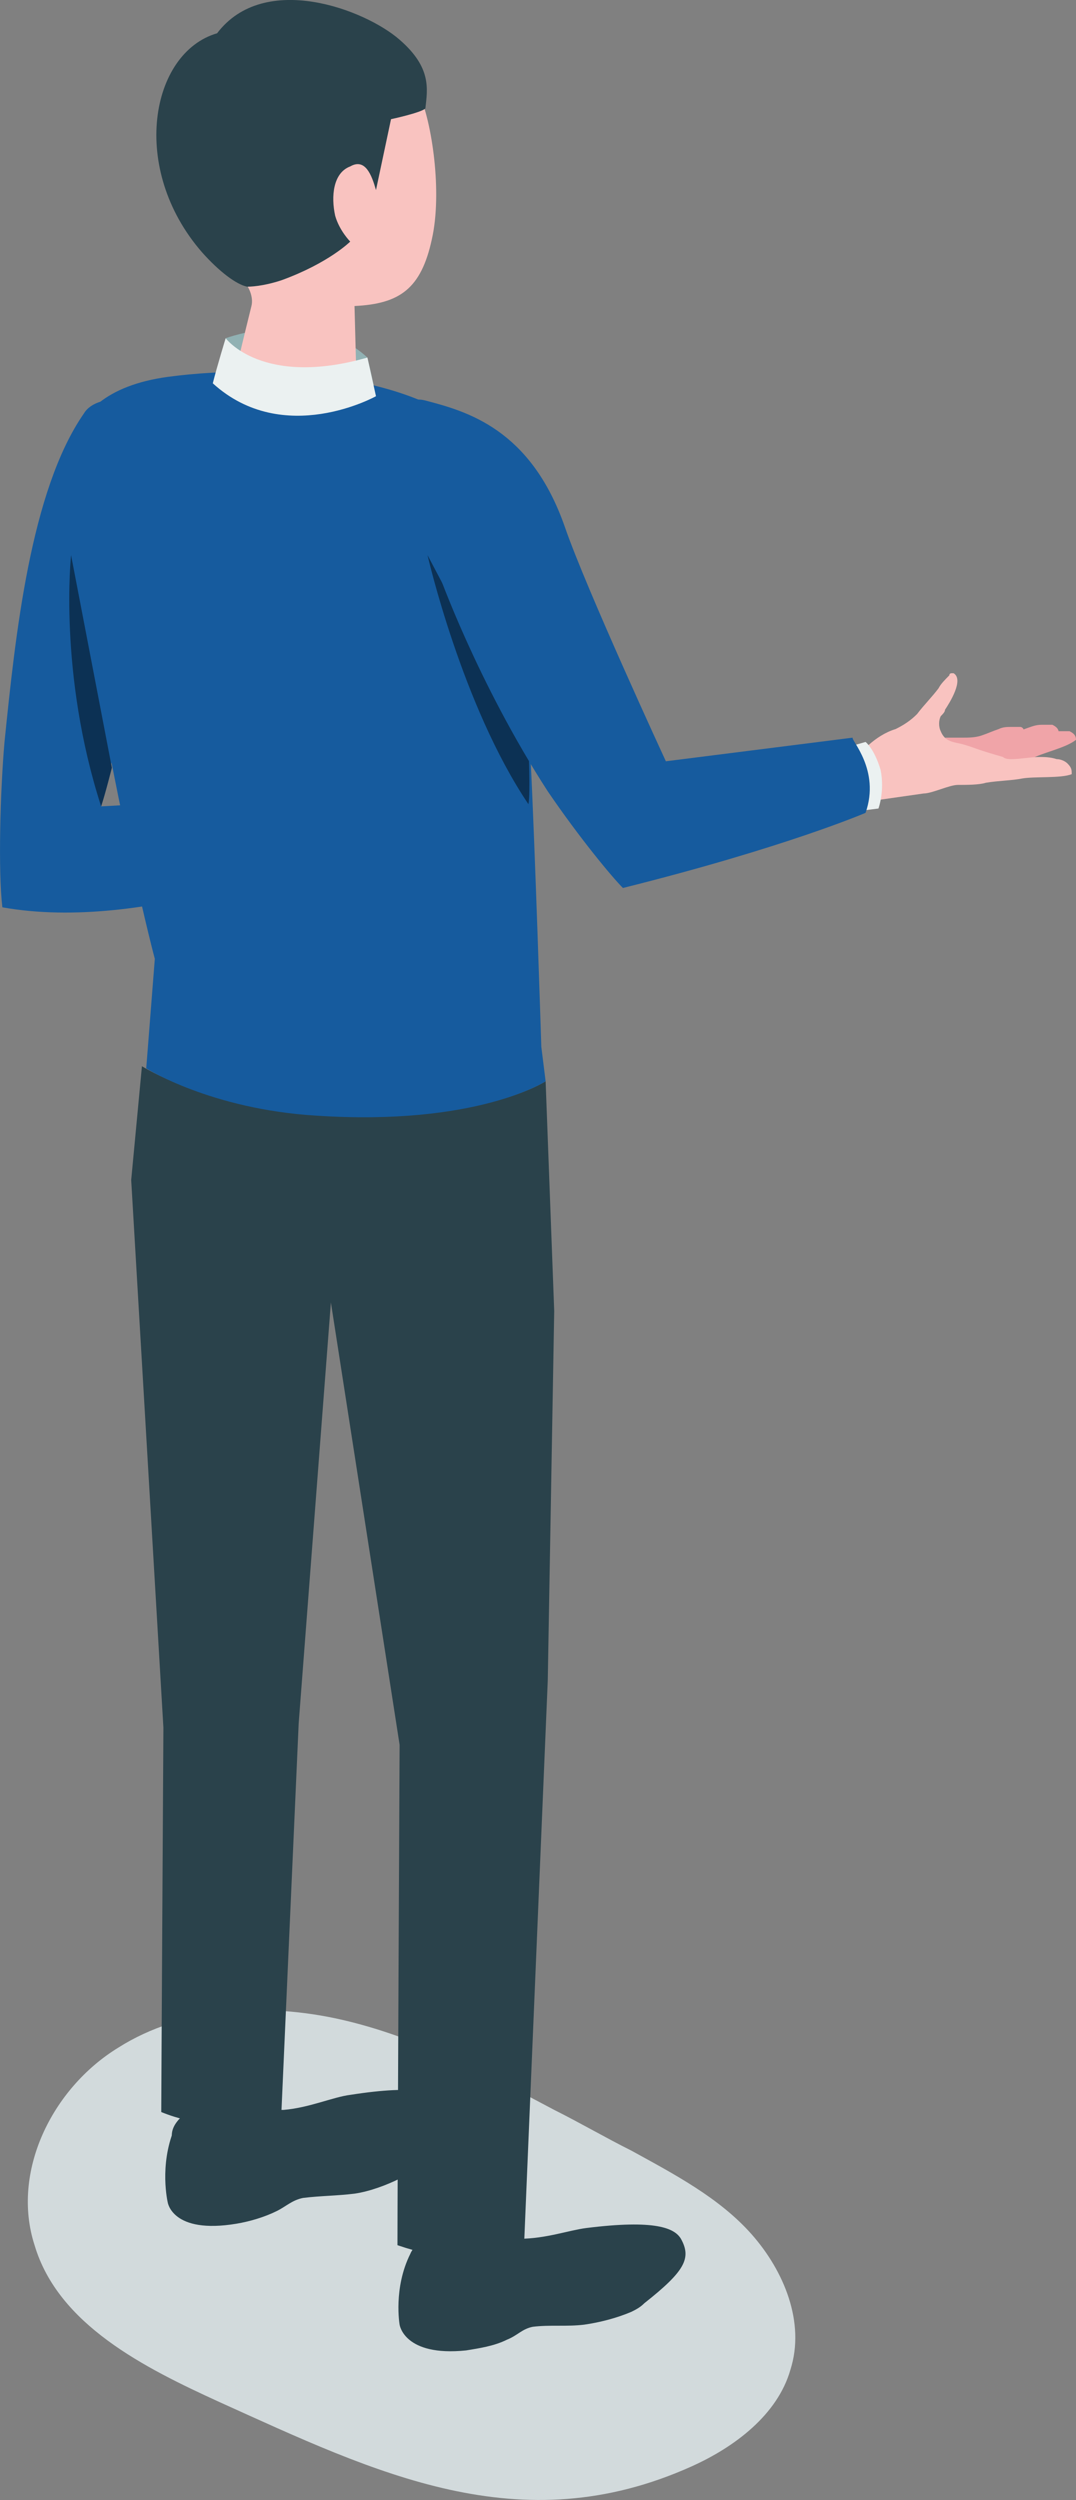
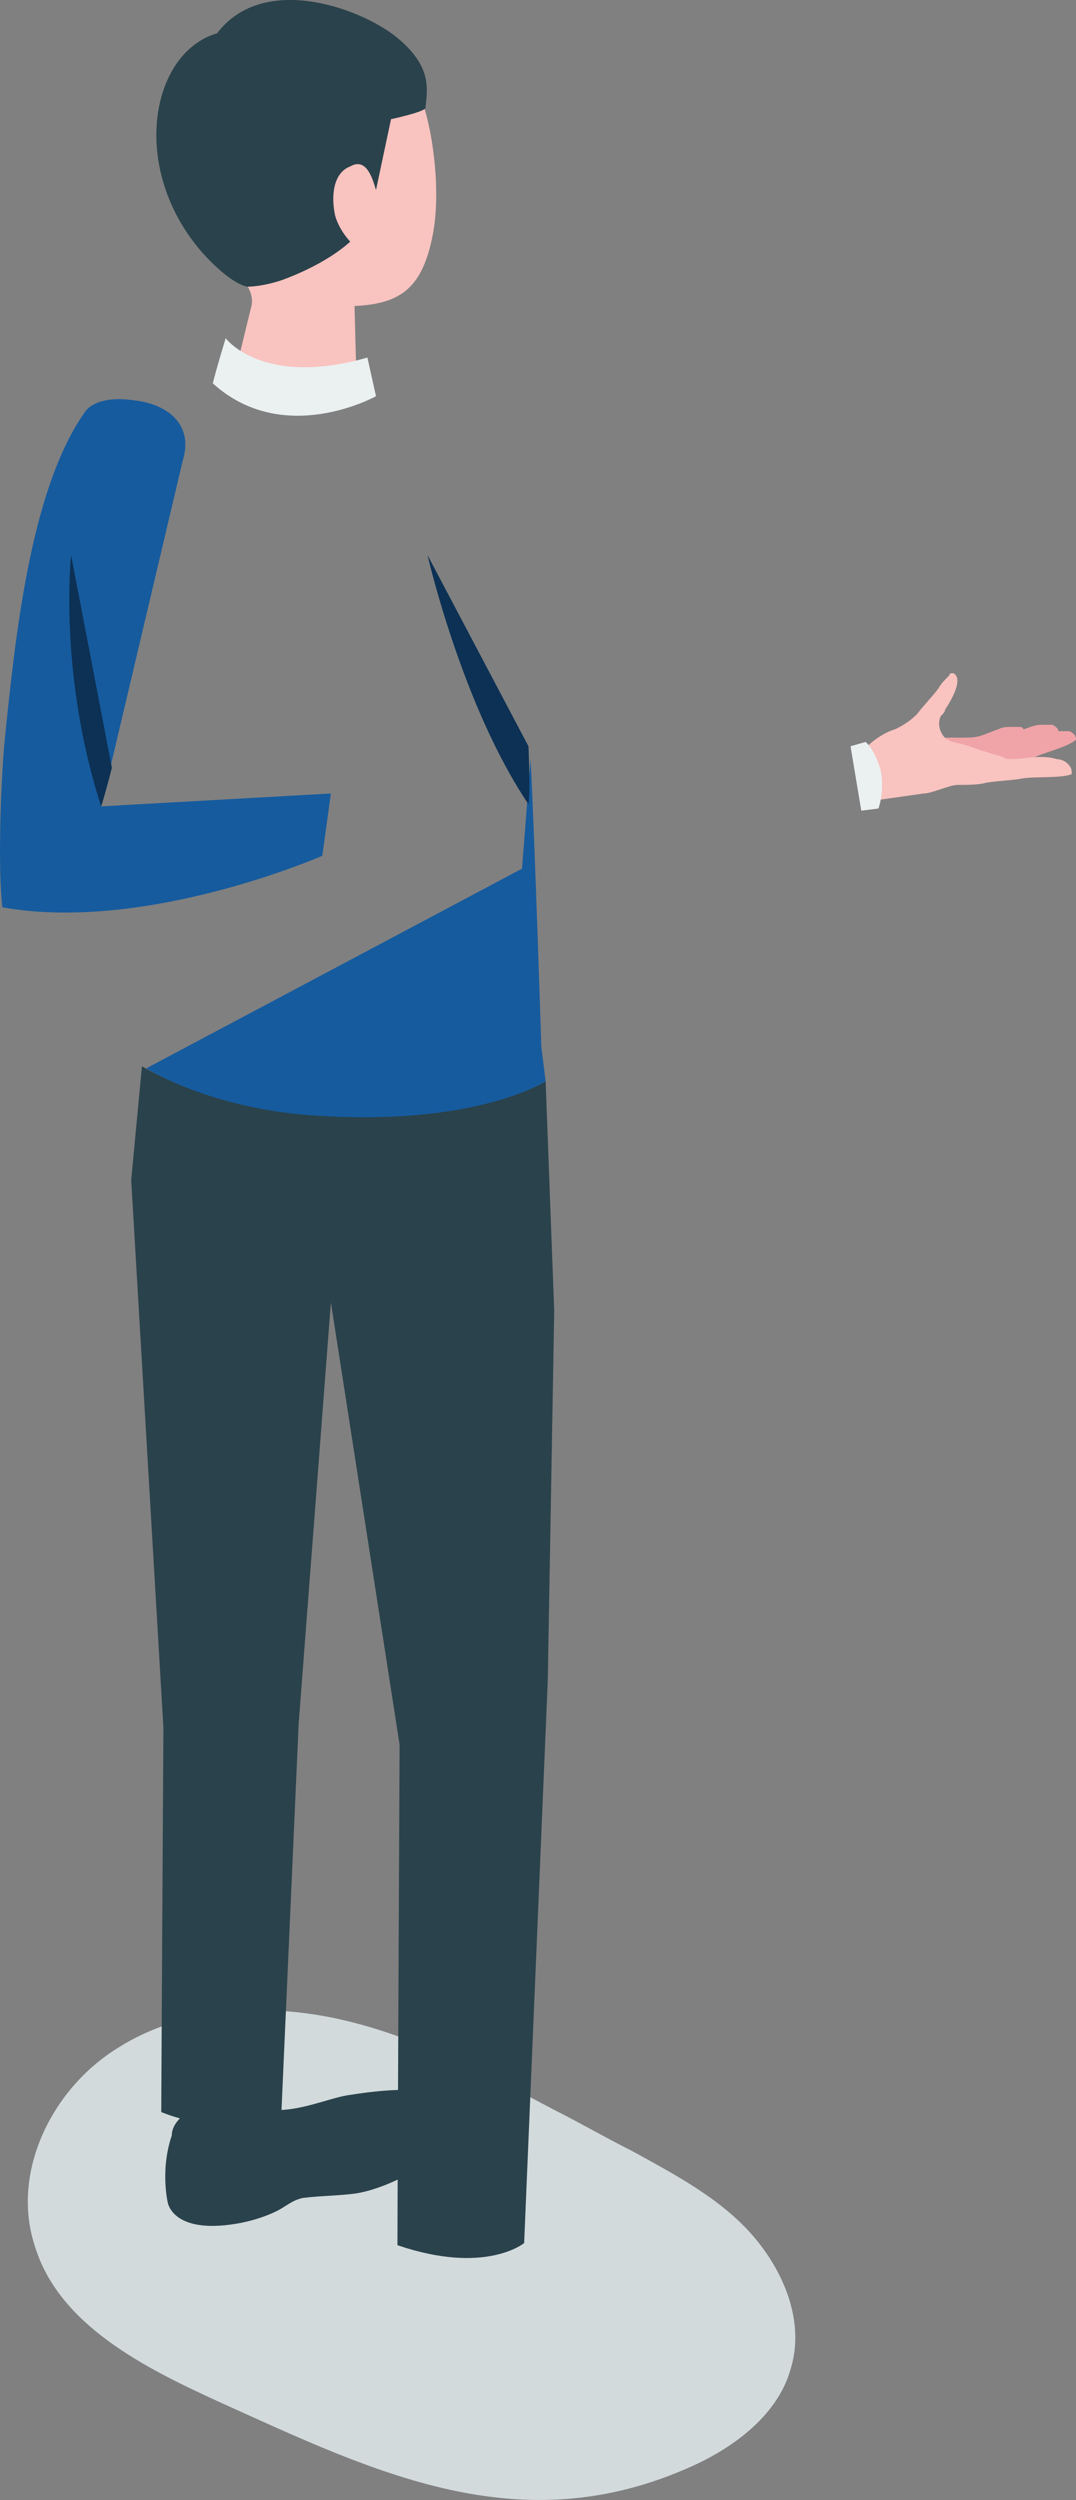
<svg xmlns="http://www.w3.org/2000/svg" viewBox="0 0 50.11 116.42">
  <rect x="0" y="0" width="50.11" height="116.42" fill="#808080" stroke="none" />
  <defs>
    <style>.d{fill:#f9c3c0;}.e{fill:#ebf1f1;}.f{fill:#f0a4a8;}.g{fill:#91b1b3;}.h{fill:#d2dadc;}.i{fill:#165b9e;}.j{fill:#0c3154;}.k{fill:#2a424b;}</style>
  </defs>
  <g id="a" />
  <g id="b">
    <g id="c">
      <g>
        <path class="h" d="M10.21,111.85c-3.5-1.6-7.5-3.6-8.6-7.3-1.1-3.4,.8-7.3,3.9-9.2,3-1.9,6.9-2.1,10.4-1.3,3.5,.8,6.7,2.5,9.9,4.2,1.2,.6,2.4,1.3,3.6,1.9,2,1.1,4.1,2.2,5.6,3.9,1.5,1.7,2.5,4.1,1.8,6.3-.6,2.1-2.6,3.6-4.6,4.5-8,3.6-14.7,.3-22-3Z" />
        <g>
-           <path class="g" d="M10.51,15.75s4-1.5,6.6,.9c.2,.8,.4,1.8,.4,1.8,0,0-3.8,2.3-7.7-.2,.2-.7,.7-2.5,.7-2.5Z" />
          <g>
            <path class="f" d="M45.01,34.85h1.1c.5,0,.8,.1,1.3-.1,.4-.1,.7-.3,1.1-.5,.3-.1,.5-.2,.8-.2h.5c.2,.1,.3,.2,.3,.4-.5,.4-1.6,.6-2.1,.9q-1.2,.6-1.9,.8l-1.1-1.3Z" />
            <path class="f" d="M44.21,34.55h1.1c.5,0,.8,.1,1.3-.1,.4-.1,.7-.3,1.1-.5,.3-.1,.5-.2,.8-.2h.5c.2,.1,.3,.2,.3,.4-.5,.4-1.6,.6-2.1,.9q-1.2,.6-1.9,.8l-1.1-1.3Z" />
            <path class="f" d="M44.01,34.35h.8c.3,0,.6,0,.9-.1,.3-.1,.5-.2,.8-.3,.2-.1,.4-.1,.6-.1h.4c.1,0,.2,.1,.2,.3-.3,.3-1.1,.4-1.5,.6-.9,.4-.8,.5-1.3,.6l-.9-1Z" />
            <path class="d" d="M40.21,37.35l2.8-.4c.4,0,1.2-.4,1.6-.4s1,0,1.3-.1c.6-.1,1.2-.1,1.7-.2,.6-.1,1.8,0,2.3-.2,0-.2,0-.3-.2-.5-.1-.1-.3-.2-.5-.2-.3-.1-.6-.1-.8-.1-.4,0-.9,.1-1.3,.1-.1,0-.3,0-.4-.1-1.4-.4-1.2-.4-1.9-.6-.4-.1-.8-.1-1-.6-.1-.2-.1-.5,0-.7,.1-.1,.2-.2,.2-.3,.2-.3,.9-1.4,.4-1.7h-.1s-.1,0-.1,.1c-.2,.2-.4,.4-.5,.6-.3,.4-.7,.8-1,1.2h0c-.3,.3-.6,.5-1,.7-1,.3-1.7,1.2-1.7,1.2l.2,2.2Z" />
          </g>
          <path class="e" d="M40.11,37.75l.8-.1s.3-.8,.1-1.8c-.3-1-.7-1.3-.7-1.3l-.7,.2,.5,3Z" />
          <path class="i" d="M15.41,36.95l-10.7,.6,3.8-16.1c.5-1.6-.6-2.6-2.2-2.8-1.3-.2-2.1,.1-2.4,.6C1.41,22.85,.71,29.65,.21,34.55c-.2,2.3-.3,6-.1,7.7,6.7,1.2,14.9-2.4,14.9-2.4l.4-2.9Z" />
          <g>
            <path class="k" d="M8.11,99.15c-.7,1.7-.3,3.4-.3,3.4,0,0,.2,1.5,3.2,1,.6-.1,1.3-.3,1.9-.6,.4-.2,.7-.5,1.2-.6,.8-.1,1.6-.1,2.4-.2,.7-.1,1.5-.4,2.1-.7,.2-.1,.4-.2,.6-.4,1.8-1.5,2.1-2.2,1.5-3.1-.4-.5-1.2-.9-4.4-.4-.8,.1-1.9,.6-3.1,.7-.4,0-.8,0-1.2-.2-.5-.2-1.1-.3-1.8-.1-1.2,.1-2,.6-2.1,1.2Z" />
            <path class="k" d="M8.01,99.55c-.1-.7,.7-1.4,2-1.7,1.2-.2,2.3,.1,2.5,.8,.1,.7-.7,1.4-2,1.7-1.2,.2-2.3-.2-2.5-.8Z" />
          </g>
          <g>
-             <path class="k" d="M19.11,104.95c-.8,1.6-.5,3.3-.5,3.3,0,0,.2,1.5,3.1,1.2,.6-.1,1.3-.2,1.9-.5,.5-.2,.7-.5,1.2-.6,.8-.1,1.6,0,2.4-.1,.7-.1,1.5-.3,2.2-.6,.2-.1,.4-.2,.6-.4,1.9-1.5,2.2-2.1,1.7-3-.3-.5-1.2-.9-4.4-.5-.8,.1-1.9,.5-3.1,.5-.4,0-.8-.1-1.2-.3-.5-.2-1.1-.3-1.8-.2-1.1,.2-1.9,.7-2.1,1.2Z" />
-             <path class="k" d="M19.11,105.35c-.1-.7,.8-1.4,2-1.6s2.3,.2,2.4,.9c.1,.7-.8,1.4-2,1.6-1.3,.2-2.3-.2-2.4-.9Z" />
-           </g>
+             </g>
          <path class="k" d="M25.41,50.35l.4,10.7-.3,17.2-1.1,26.2s-1.8,1.5-5.9,.1c0-2.6,.1-23.3,.1-23.3l-3.2-20.6-1.5,19.6-.8,18s-2.4,1.4-5.6,.1c0-.8,.1-17.9,.1-17.9l-1.5-25.5,.5-5.3s3,1.9,7.9,2.2c7.7,.6,10.9-1.5,10.9-1.5Z" />
-           <path class="i" d="M6.81,49.75s3,1.9,7.9,2.2c7.5,.5,10.7-1.6,10.7-1.6l-.2-1.6s-.3-9.5-.5-13.4c-.2-3-.5-11.5-1.8-14-2-3.8-9.9-4.5-15.1-3.8-5.8,.8-4.8,5.3-4.5,7.5,2.2,13.3,3.9,19.6,3.9,19.6l-.4,5.1Z" />
+           <path class="i" d="M6.81,49.75s3,1.9,7.9,2.2c7.5,.5,10.7-1.6,10.7-1.6l-.2-1.6s-.3-9.5-.5-13.4l-.4,5.1Z" />
          <path class="d" d="M19.51,4.35c-.5-1.2-2-2.8-5.9-2.5s-4.7,3.2-4.5,6.6c.1,1.9,.9,3.6,2.2,4.6,.3,.3,.5,.8,.4,1.2-.3,1.2-.8,3.3-.8,3.3,0,.7,1.3,1.4,2.9,1.5s2.9-.3,2.8-1l-.1-3.8c2.1-.1,3.1-.8,3.6-3.1,.5-2.2,0-5.5-.6-6.8Z" />
          <path class="e" d="M10.51,15.75s1.7,2.3,6.6,.9l.4,1.8s-4.3,2.4-7.6-.6c.2-.8,.6-2.1,.6-2.1Z" />
          <path class="j" d="M24.61,34.75l-4.7-8.9s1.6,7,4.7,11.6c.1-.5,0-2.7,0-2.7Z" />
-           <path class="i" d="M40.31,37.85s-3.7,1.6-11.3,3.5c-.5-.5-2-2.3-3.5-4.5-3.3-5.1-5.1-10.2-5.1-10.2,0,0-1.5-2.5-1.1-5.1,.3-1.9-.7-3.2,.5-2.9,1.9,.5,4.9,1.3,6.5,5.9,1,2.9,4.7,10.9,4.7,10.9l8.7-1.1c-.1,.1,1.3,1.5,.6,3.5Z" />
          <path class="j" d="M5.21,35.75l-1.9-9.9s-.6,5.5,1.4,11.7c.2-.6,.5-1.8,.5-1.8Z" />
          <path class="k" d="M17.51,8.85l.7-3.3s1.4-.3,1.6-.5c.1-.9,.3-1.9-1.2-3.2-1.6-1.4-6.3-3.2-8.5-.3-3.1,.9-4.1,6.3-.7,10.2,.8,.9,1.6,1.5,2.1,1.6,.4,0,1-.1,1.6-.3,2.2-.8,3.2-1.8,3.2-1.8,0,0-.5-.5-.7-1.2-.2-.9-.1-2,.7-2.3,.7-.4,1,.4,1.2,1.1Z" />
        </g>
      </g>
    </g>
  </g>
</svg>